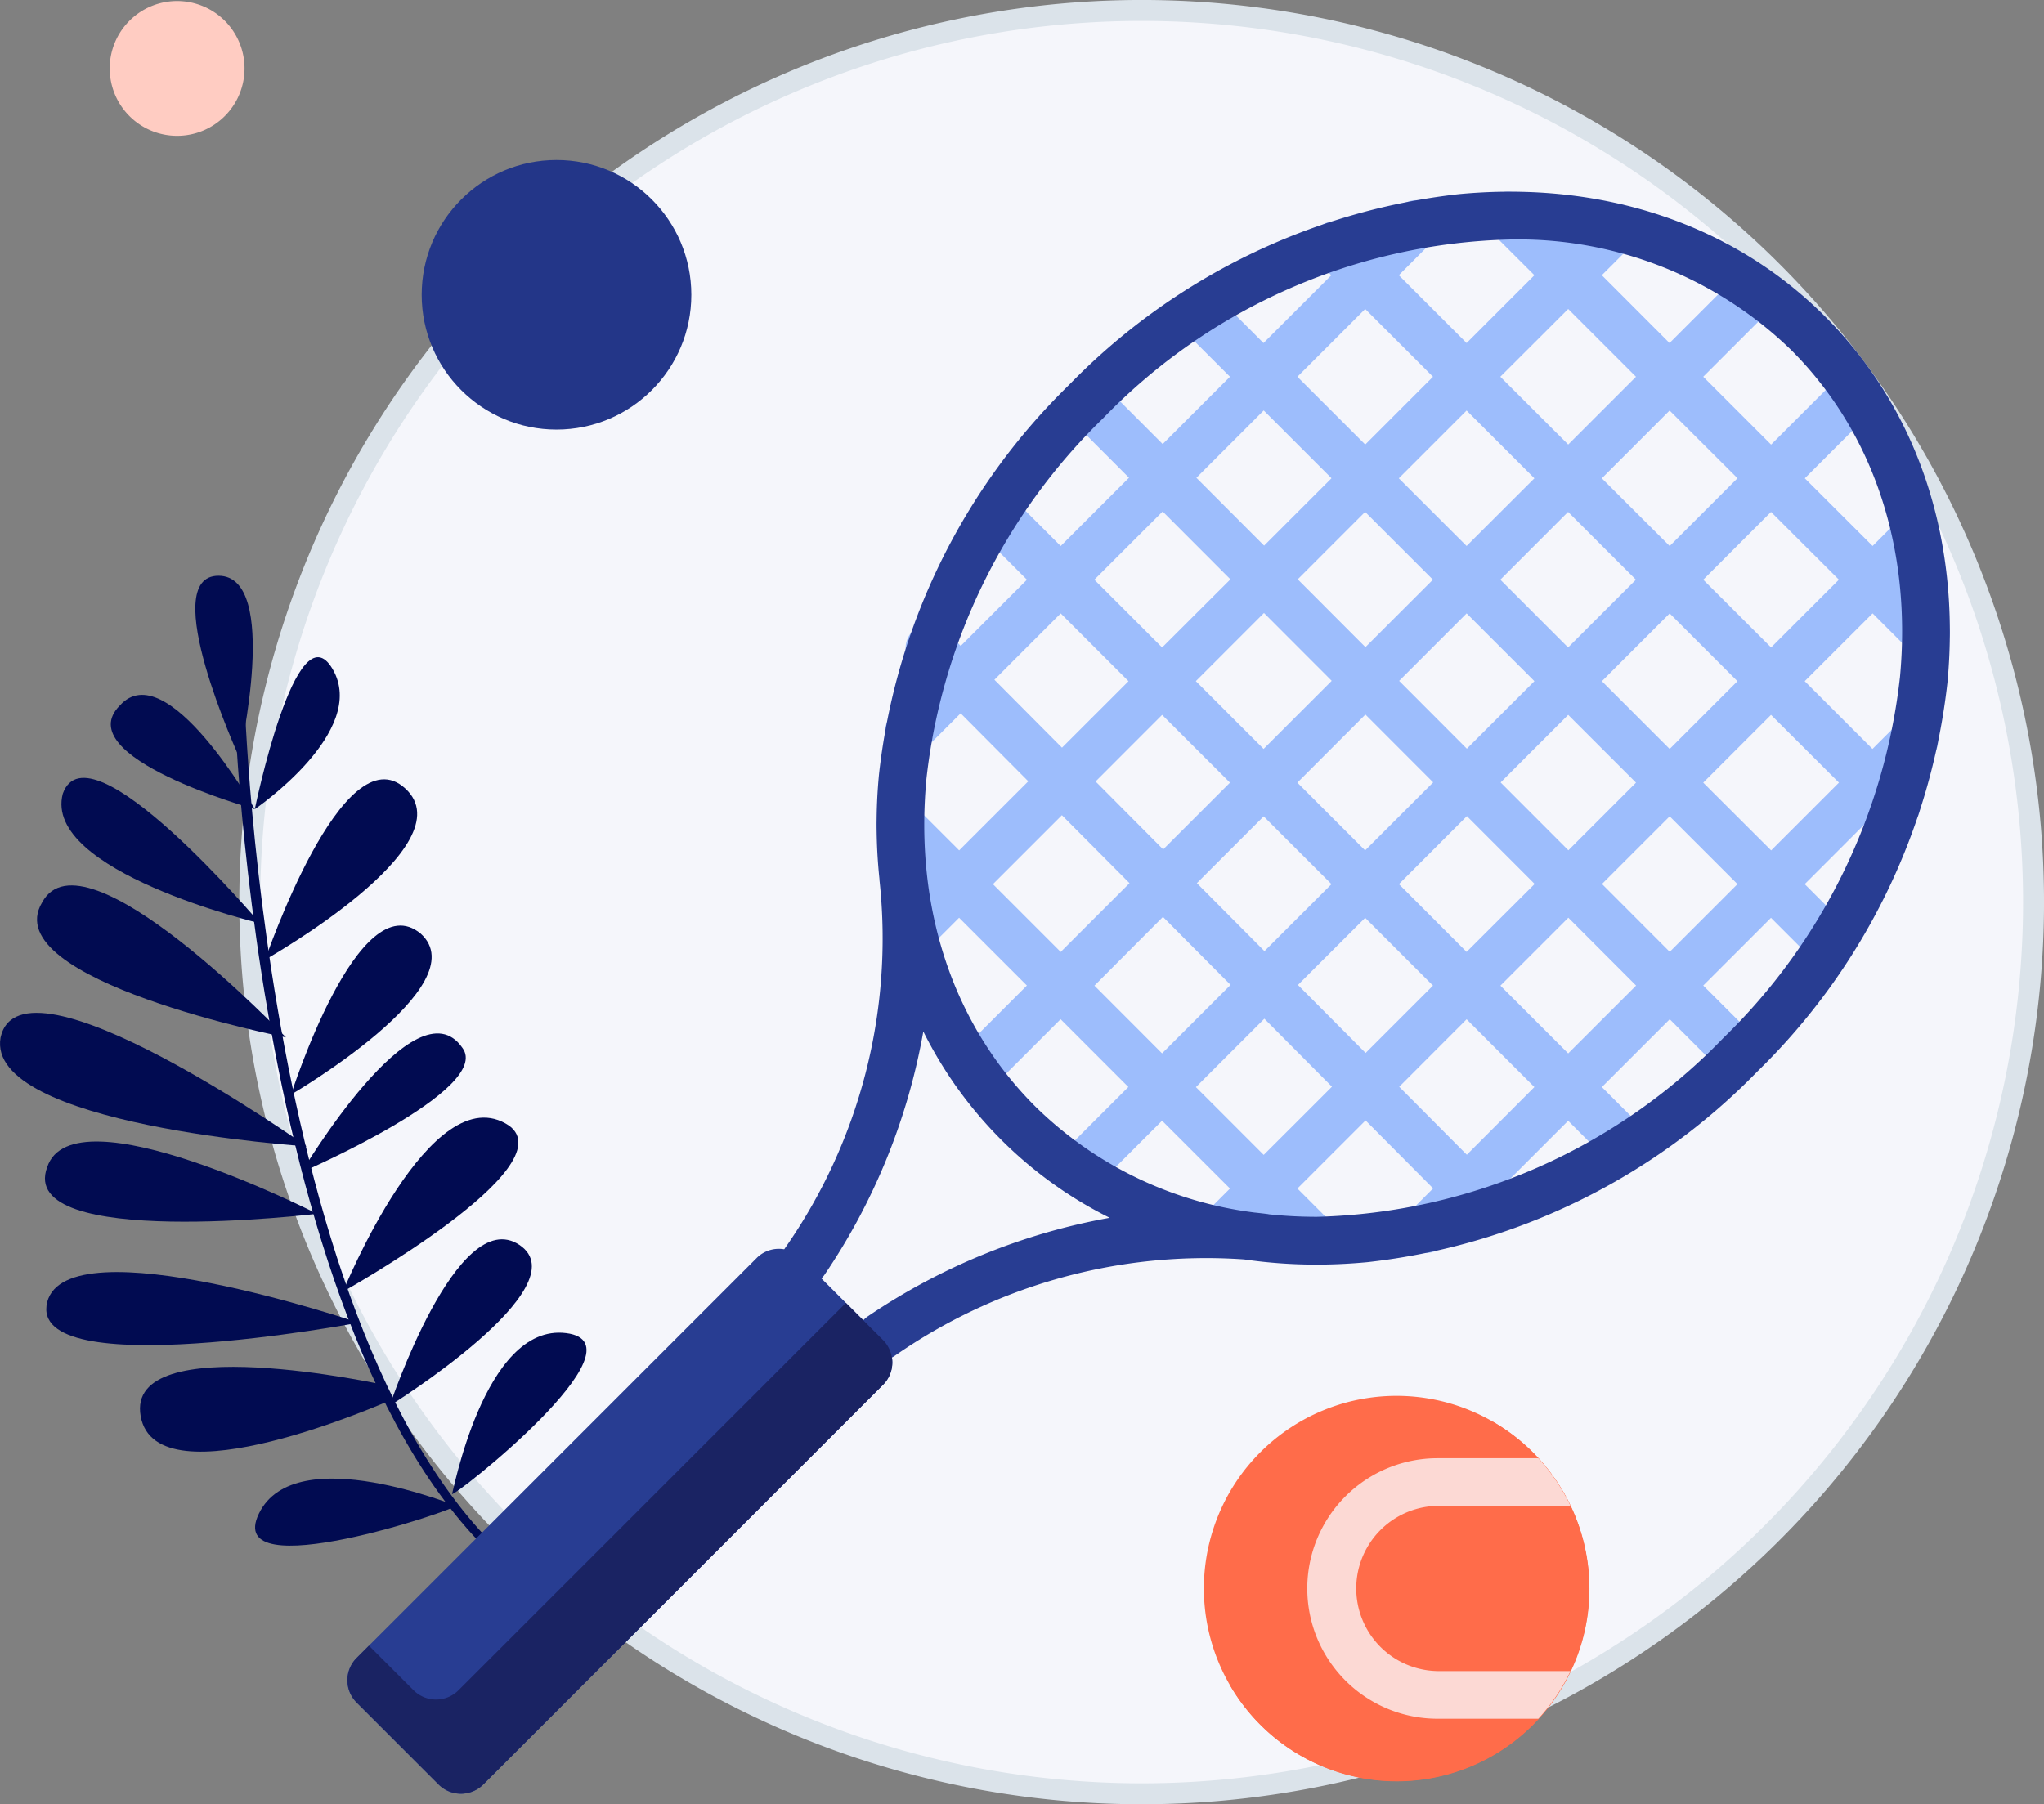
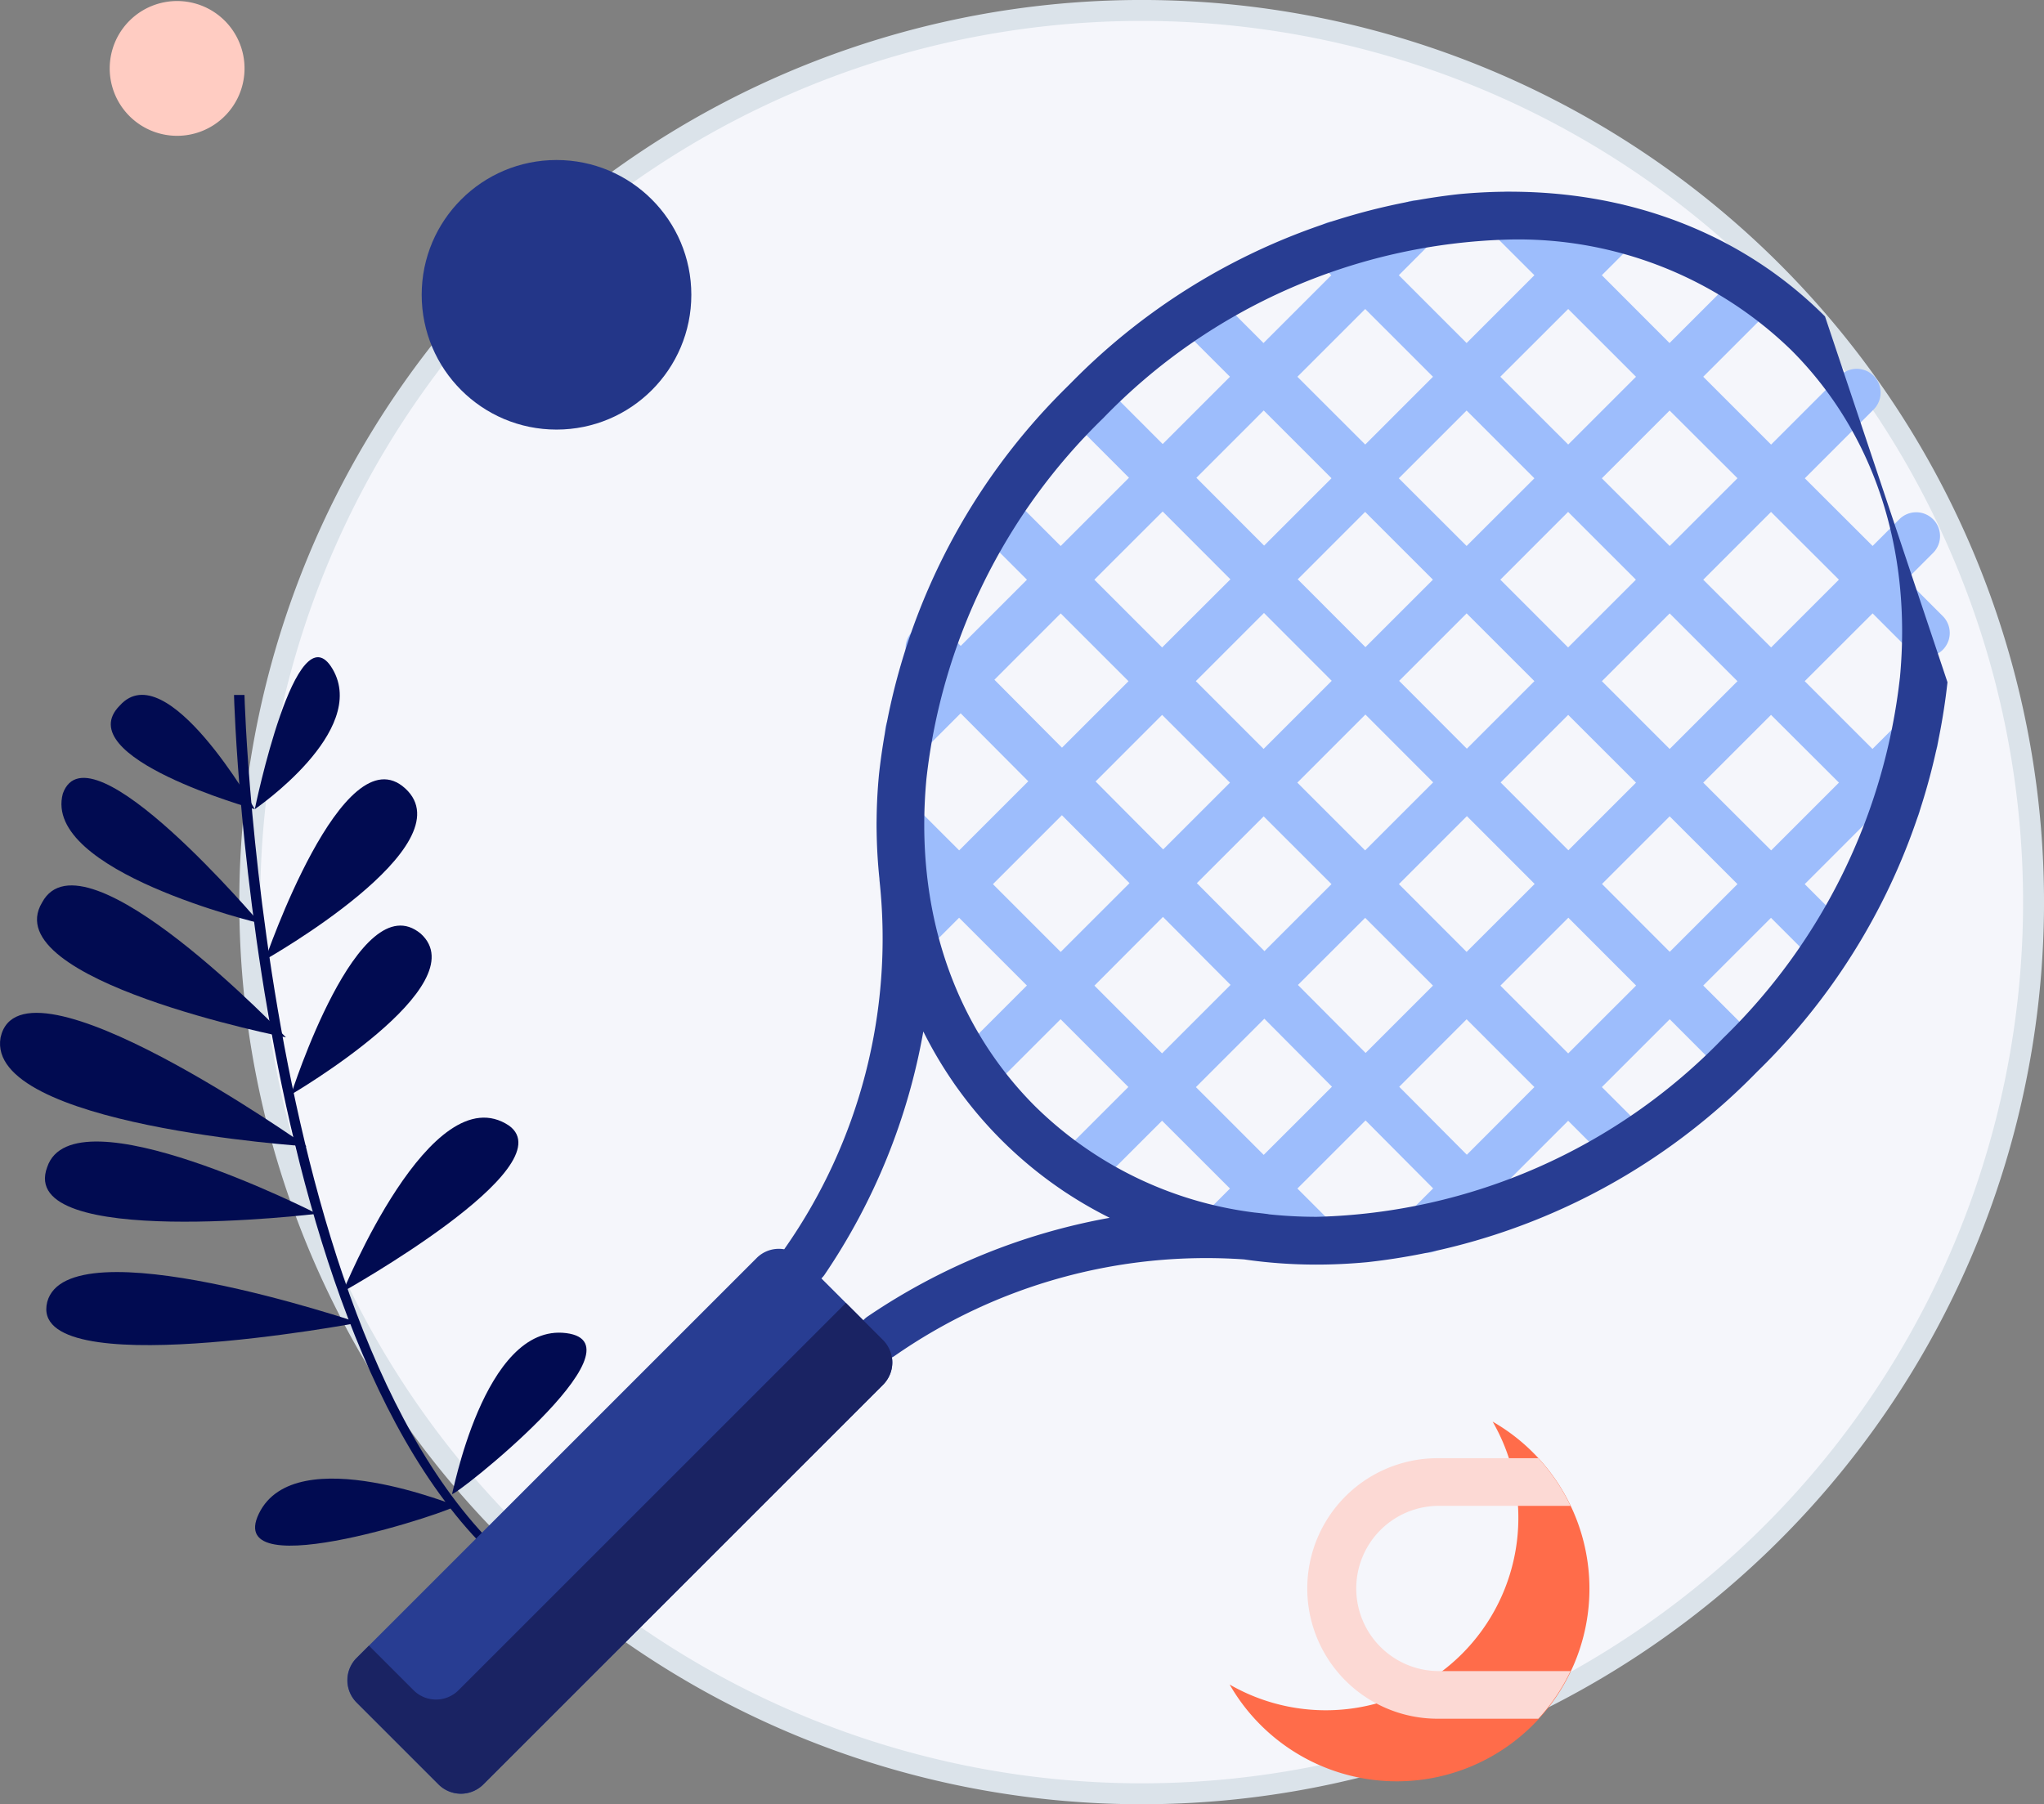
<svg xmlns="http://www.w3.org/2000/svg" width="97.607" height="86.18" viewBox="0 0 97.607 86.18">
  <rect x="0" y="0" width="97.607" height="86.18" fill="#808080" stroke="none" />
  <g id="Groupe_3874" data-name="Groupe 3874" transform="translate(-329.212 -87.32)">
    <g id="Groupe_3750" data-name="Groupe 3750" transform="translate(168 -962.102)">
      <path id="Tracé_3820" data-name="Tracé 3820" d="M813,62.122a42.59,42.59,0,1,1-42.59-42.591A42.587,42.587,0,0,1,813,62.122Z" transform="translate(-554.68 1030.39)" fill="#f5f6fb" stroke="#dbe3ea" stroke-miterlimit="10" stroke-width="1" />
      <g id="Groupe_2911" data-name="Groupe 2911" transform="translate(161.212 1076.922)">
        <g id="Groupe_2895" data-name="Groupe 2895" transform="translate(11.176 5.698)">
          <path id="Tracé_3824" data-name="Tracé 3824" d="M612.1,88c-14.371-8.176-15.363-43.112-15.363-43.36h.5c0,.248.991,34.936,15.115,43.113Z" transform="translate(-596.738 -44.643)" fill="#010b51" />
        </g>
        <g id="Groupe_2896" data-name="Groupe 2896" transform="translate(21.583 36.154)">
          <path id="Tracé_3825" data-name="Tracé 3825" d="M606.933,82.178c0,.248,1.486-8.176,5.45-7.681s-5.45,7.929-5.45,7.681Z" transform="translate(-606.933 -74.476)" fill="#010b51" />
        </g>
        <g id="Groupe_2897" data-name="Groupe 2897" transform="translate(18.61 31.695)">
-           <path id="Tracé_3826" data-name="Tracé 3826" d="M604.02,78.057s3.221-9.663,6.194-7.681S604.02,78.057,604.02,78.057Z" transform="translate(-604.02 -70.108)" fill="#010b51" />
-         </g>
+           </g>
        <g id="Groupe_2898" data-name="Groupe 2898" transform="translate(16.38 25.883)">
          <path id="Tracé_3827" data-name="Tracé 3827" d="M601.836,72.725s4.212-10.406,7.928-7.928C612.49,66.778,601.836,72.725,601.836,72.725Z" transform="translate(-601.836 -64.415)" fill="#010b51" />
        </g>
        <g id="Groupe_2899" data-name="Groupe 2899" transform="translate(13.901 16.707)">
          <path id="Tracé_3828" data-name="Tracé 3828" d="M599.408,63.5s3.222-10.158,6.194-7.681C608.328,58.294,599.408,63.5,599.408,63.5Z" transform="translate(-599.408 -55.427)" fill="#010b51" />
        </g>
        <g id="Groupe_2900" data-name="Groupe 2900" transform="translate(14.398 21.861)">
-           <path id="Tracé_3829" data-name="Tracé 3829" d="M599.894,67.108s5.451-9.167,7.681-5.946C609.061,63.144,599.894,67.108,599.894,67.108Z" transform="translate(-599.894 -60.476)" fill="#010b51" />
-         </g>
+           </g>
        <g id="Groupe_2901" data-name="Groupe 2901" transform="translate(12.663 9.721)">
          <path id="Tracé_3830" data-name="Tracé 3830" d="M598.195,57.2s3.717-10.9,6.69-8.177S598.195,57.2,598.195,57.2Z" transform="translate(-598.195 -48.583)" fill="#010b51" />
        </g>
        <g id="Groupe_2902" data-name="Groupe 2902" transform="translate(12.167 3.892)">
          <path id="Tracé_3831" data-name="Tracé 3831" d="M597.709,50.131s1.982-9.663,3.717-6.69S597.709,50.131,597.709,50.131Z" transform="translate(-597.709 -42.873)" fill="#010b51" />
        </g>
        <g id="Groupe_2903" data-name="Groupe 2903" transform="translate(9.327)">
-           <path id="Tracé_3832" data-name="Tracé 3832" d="M597.024,47.733s-3.964-8.672-.991-8.672S597.024,47.733,597.024,47.733Z" transform="translate(-594.927 -39.061)" fill="#010b51" />
-         </g>
+           </g>
        <g id="Groupe_2904" data-name="Groupe 2904" transform="translate(5.291 5.689)">
          <path id="Tracé_3833" data-name="Tracé 3833" d="M597.849,50.094s-8.919-2.478-6.442-4.955C593.637,42.661,597.849,50.094,597.849,50.094Z" transform="translate(-590.973 -44.633)" fill="#010b51" />
        </g>
        <g id="Groupe_2905" data-name="Groupe 2905" transform="translate(2.933 9.655)">
          <path id="Tracé_3834" data-name="Tracé 3834" d="M598.146,55.465s-10.406-2.479-9.415-6.194C589.969,45.8,598.146,55.465,598.146,55.465Z" transform="translate(-588.664 -48.519)" fill="#010b51" />
        </g>
        <g id="Groupe_2906" data-name="Groupe 2906" transform="translate(1.766 14.792)">
          <path id="Tracé_3835" data-name="Tracé 3835" d="M599.409,60.81s-13.875-2.725-11.646-6.442C589.745,50.652,599.409,60.81,599.409,60.81Z" transform="translate(-587.52 -53.551)" fill="#010b51" />
        </g>
        <g id="Groupe_2907" data-name="Groupe 2907" transform="translate(0 20.876)">
          <path id="Tracé_3836" data-name="Tracé 3836" d="M600.435,65.889s-15.362-.99-14.618-5.2C586.808,56.227,600.435,65.889,600.435,65.889Z" transform="translate(-585.79 -59.51)" fill="#010b51" />
        </g>
        <g id="Groupe_2908" data-name="Groupe 2908" transform="translate(2.212 33.259)">
          <path id="Tracé_3837" data-name="Tracé 3837" d="M602.868,74.061S588.993,69.353,588,73.07C587.011,77.034,602.868,74.061,602.868,74.061Z" transform="translate(-587.957 -71.641)" fill="#010b51" />
        </g>
        <g id="Groupe_2909" data-name="Groupe 2909" transform="translate(2.149 27.024)">
          <path id="Tracé_3838" data-name="Tracé 3838" d="M600.887,68.985S589.242,63.039,588,66.755C586.516,70.72,600.887,68.985,600.887,68.985Z" transform="translate(-587.895 -65.533)" fill="#010b51" />
        </g>
        <g id="Groupe_2910" data-name="Groupe 2910" transform="translate(6.685 37.785)">
-           <path id="Tracé_3839" data-name="Tracé 3839" d="M604.015,76.942s-12.389-2.726-11.645,1.487,11.893-.744,11.893-.744Z" transform="translate(-592.338 -76.074)" fill="#010b51" />
-         </g>
+           </g>
        <g id="Groupe_2896-2" data-name="Groupe 2896" transform="matrix(0.545, -0.839, 0.839, 0.545, 11.814, 45.603)">
          <path id="Tracé_3825-2" data-name="Tracé 3825" d="M613.358,82.178c0,.248-1.486-8.176-5.45-7.681s5.45,7.929,5.45,7.681Z" transform="translate(-606.933 -74.476)" fill="#010b51" />
        </g>
      </g>
      <g id="racket" transform="translate(177.796 1058.079)">
        <path id="Tracé_4972" data-name="Tracé 4972" d="M216.688,20.652l1.74,1.74a1.138,1.138,0,0,0,1.61-1.61l-1.74-1.74,1.276-1.276a1.138,1.138,0,1,0-1.61-1.61l-1.276,1.276L213.45,14.2l3.286-3.286a1.138,1.138,0,0,0-1.61-1.61l-3.286,3.286L208.6,9.349l3.344-3.344a1.138,1.138,0,0,0-1.61-1.61l-3.344,3.344L203.757,4.5l1.472-1.472a1.138,1.138,0,0,0-1.61-1.61l-1.471,1.472L200.1.846a1.138,1.138,0,0,0-1.61,1.61L200.537,4.5,197.3,7.739,194.063,4.5,195.7,2.86a1.138,1.138,0,0,0-1.61-1.61l-1.642,1.642-.636-.636a1.138,1.138,0,0,0-1.61,1.61l.636.636-3.237,3.237L185.28,5.413a1.138,1.138,0,0,0-1.61,1.61L186,9.349l-3.214,3.214-2.837-2.842a1.138,1.138,0,0,0-1.611,1.608l2.839,2.844-3.261,3.261L175.6,15.118a1.138,1.138,0,0,0-1.61,1.61l2.315,2.315-3.162,3.163-.645-.649a1.138,1.138,0,1,0-1.614,1.6l.65.654-1.666,1.666a1.138,1.138,0,0,0,1.61,1.61l1.661-1.662,3.229,3.247-3.3,3.3-1.995-1.995a1.138,1.138,0,0,0-1.61,1.61l1.995,1.995L170.036,35a1.138,1.138,0,1,0,1.61,1.61l1.419-1.42,3.237,3.237-3.292,3.292a1.138,1.138,0,0,0,1.609,1.61l3.292-3.292,3.237,3.237-3.234,3.234a1.138,1.138,0,0,0,1.609,1.61l3.234-3.234L186,48.124l-1.225,1.225a1.138,1.138,0,1,0,1.61,1.61l1.225-1.225,1.688,1.688a1.138,1.138,0,1,0,1.61-1.61l-1.688-1.688,3.254-3.253,3.228,3.247-1.142,1.141a1.138,1.138,0,0,0,1.61,1.61l1.137-1.137.3.3a1.138,1.138,0,0,0,1.614-1.6l-.307-.308,3.235-3.236,2.008,2.008a1.138,1.138,0,0,0,1.61-1.61l-2.008-2.008,3.24-3.24,2.506,2.51a1.138,1.138,0,1,0,1.611-1.608L208.6,38.428l3.235-3.234,2.019,2.019a1.138,1.138,0,1,0,1.61-1.61l-2.019-2.019,3.237-3.237.33.33a1.138,1.138,0,1,0,1.61-1.61l-.33-.33,1.187-1.186a1.138,1.138,0,1,0-1.61-1.61l-1.187,1.186-3.237-3.237Zm-1.61-1.61-3.237,3.237L208.6,19.043l3.237-3.237Zm-21,4.833,3.223-3.223,3.237,3.237-3.226,3.226Zm1.625,4.849-3.249,3.249-3.238-3.237,3.252-3.252Zm3.207-9.682,3.237-3.237,3.237,3.237-3.237,3.237Zm-1.61-1.61L194.063,14.2l3.237-3.237,3.237,3.237Zm-1.609,1.61-3.222,3.222-3.234-3.24,3.219-3.219Zm-4.832,4.831-3.253,3.253-3.237-3.237,3.255-3.256ZM186,28.737l-3.19,3.189-3.228-3.246L182.76,25.5Zm1.61,1.61,3.237,3.237-3.2,3.2-3.229-3.247Zm4.847,4.847,3.237,3.237-3.217,3.217L189.245,38.4Zm1.61-1.61,3.247-3.248,3.235,3.24L197.3,36.821Zm4.857-4.857,3.227-3.227,3.238,3.237-3.23,3.23Zm4.836-4.836,3.237-3.237,3.237,3.237-3.237,3.237Zm6.475-9.694-3.237,3.237L203.757,14.2l3.237-3.237Zm-8.084-8.084,3.238,3.237-3.238,3.237L198.91,9.349Zm-9.693,0,3.237,3.237-3.237,3.237-3.238-3.237Zm-4.847,4.847,3.237,3.237-3.218,3.218-3.234-3.24Zm-4.825,4.825,3.234,3.24L182.76,22.28l-3.237-3.237Zm-8.036,8.036,3.167-3.167,3.237,3.237-3.176,3.176Zm-.07,9.765,3.294-3.294,3.228,3.246-3.285,3.285Zm4.847,4.847L182.8,35.15l3.228,3.247-3.271,3.271Zm8.084,8.084-3.237-3.237,3.267-3.267,3.229,3.247Zm9.7-.007-3.229-3.246L197.3,40.04l3.237,3.237Zm4.84-4.84-3.237-3.237,3.244-3.244,3.235,3.24ZM207,36.817l-3.235-3.24,3.232-3.231,3.237,3.237Zm8.08-8.081-3.237,3.237L208.6,28.737l3.237-3.237Zm0,0" transform="translate(-143.849 -0.011)" fill="#9dbdfc" />
-         <path id="Tracé_4973" data-name="Tracé 4973" d="M188.44,6.457C184.027,2.043,177.821-.03,170.967.615A30.671,30.671,0,0,0,152.36,9.709a30.67,30.67,0,0,0-9.094,18.607,25,25,0,0,0,.02,5.01,1.133,1.133,0,0,0,.009.125,25.8,25.8,0,0,1-4.517,17.506,1.138,1.138,0,0,0,1.892,1.265,29.98,29.98,0,0,0,4.711-11.611,19.788,19.788,0,0,0,8.9,8.9,30.007,30.007,0,0,0-11.553,4.71A1.138,1.138,0,1,0,144,56.114a26.029,26.029,0,0,1,16.7-4.616,23.868,23.868,0,0,0,3.453.248q1.2,0,2.435-.116a30.673,30.673,0,0,0,18.607-9.093,30.669,30.669,0,0,0,9.093-18.607C194.928,17.076,192.854,10.87,188.44,6.457Zm3.575,17.26a28.393,28.393,0,0,1-8.437,17.211,27.952,27.952,0,0,1-19.4,8.536,21.807,21.807,0,0,1-2.286-.119c-.026-.005-.053-.011-.081-.015q-.313-.04-.628-.072a18.142,18.142,0,0,1-10.467-5.077c-3.925-3.926-5.766-9.484-5.185-15.65a28.393,28.393,0,0,1,8.437-17.211,27.954,27.954,0,0,1,19.4-8.536,18.712,18.712,0,0,1,13.461,5.283C190.756,11.992,192.6,17.549,192.016,23.717Zm0,0" transform="translate(-117.874 0)" fill="#283d92" />
+         <path id="Tracé_4973" data-name="Tracé 4973" d="M188.44,6.457C184.027,2.043,177.821-.03,170.967.615A30.671,30.671,0,0,0,152.36,9.709a30.67,30.67,0,0,0-9.094,18.607,25,25,0,0,0,.02,5.01,1.133,1.133,0,0,0,.009.125,25.8,25.8,0,0,1-4.517,17.506,1.138,1.138,0,0,0,1.892,1.265,29.98,29.98,0,0,0,4.711-11.611,19.788,19.788,0,0,0,8.9,8.9,30.007,30.007,0,0,0-11.553,4.71A1.138,1.138,0,1,0,144,56.114a26.029,26.029,0,0,1,16.7-4.616,23.868,23.868,0,0,0,3.453.248q1.2,0,2.435-.116a30.673,30.673,0,0,0,18.607-9.093,30.669,30.669,0,0,0,9.093-18.607Zm3.575,17.26a28.393,28.393,0,0,1-8.437,17.211,27.952,27.952,0,0,1-19.4,8.536,21.807,21.807,0,0,1-2.286-.119c-.026-.005-.053-.011-.081-.015q-.313-.04-.628-.072a18.142,18.142,0,0,1-10.467-5.077c-3.925-3.926-5.766-9.484-5.185-15.65a28.393,28.393,0,0,1,8.437-17.211,27.954,27.954,0,0,1,19.4-8.536,18.712,18.712,0,0,1,13.461,5.283C190.756,11.992,192.6,17.549,192.016,23.717Zm0,0" transform="translate(-117.874 0)" fill="#283d92" />
        <path id="Tracé_4974" data-name="Tracé 4974" d="M4.368,363.922l-3.93-3.93a1.494,1.494,0,0,1,0-2.113L19.55,338.766a1.494,1.494,0,0,1,2.113,0l3.93,3.93a1.5,1.5,0,0,1,0,2.113L6.481,363.922A1.5,1.5,0,0,1,4.368,363.922Zm0,0" transform="translate(0 -287.336)" fill="#283d92" />
        <path id="Tracé_4975" data-name="Tracé 4975" d="M25.633,357.391l-1.766-1.766-18.5,18.5a1.518,1.518,0,0,1-2.146,0L1.09,371.994l-.58.58a1.518,1.518,0,0,0,0,2.146l3.9,3.9a1.518,1.518,0,0,0,2.146,0l19.08-19.08A1.518,1.518,0,0,0,25.633,357.391Zm0,0" transform="translate(-0.056 -302.048)" fill="#1a2363" />
-         <path id="Tracé_4976" data-name="Tracé 4976" d="M292.1,394.54a9.2,9.2,0,1,1-9.2-9.2A9.2,9.2,0,0,1,292.1,394.54Zm0,0" transform="translate(-232.795 -327.325)" fill="#ff6c4a" />
        <path id="Tracé_4977" data-name="Tracé 4977" d="M294.476,393.559a9.195,9.195,0,0,1-12.558,12.558,9.2,9.2,0,1,0,12.558-12.558Zm0,0" transform="translate(-239.782 -334.312)" fill="#ff6c4a" />
        <path id="Tracé_4978" data-name="Tracé 4978" d="M317.756,417.693a9.216,9.216,0,0,0,1.537-2.276h-6.349a3.946,3.946,0,0,1,0-7.891h6.349a9.2,9.2,0,0,0-1.537-2.276h-4.812a6.221,6.221,0,0,0,0,12.443Zm0,0" transform="translate(-260.88 -344.256)" fill="#fcd9d4" />
      </g>
    </g>
    <path id="Ellipse_266" data-name="Ellipse 266" d="M3.219,0A3.219,3.219,0,1,1,0,3.219,3.219,3.219,0,0,1,3.219,0Z" transform="translate(334.451 87.369)" fill="#ffccc2" />
    <ellipse id="Ellipse_266-2" data-name="Ellipse 266-2" cx="6.438" cy="6.438" rx="6.438" ry="6.438" transform="translate(349.349 94.963)" fill="#233688" opacity="0.999" style="isolation: isolate" />
  </g>
</svg>